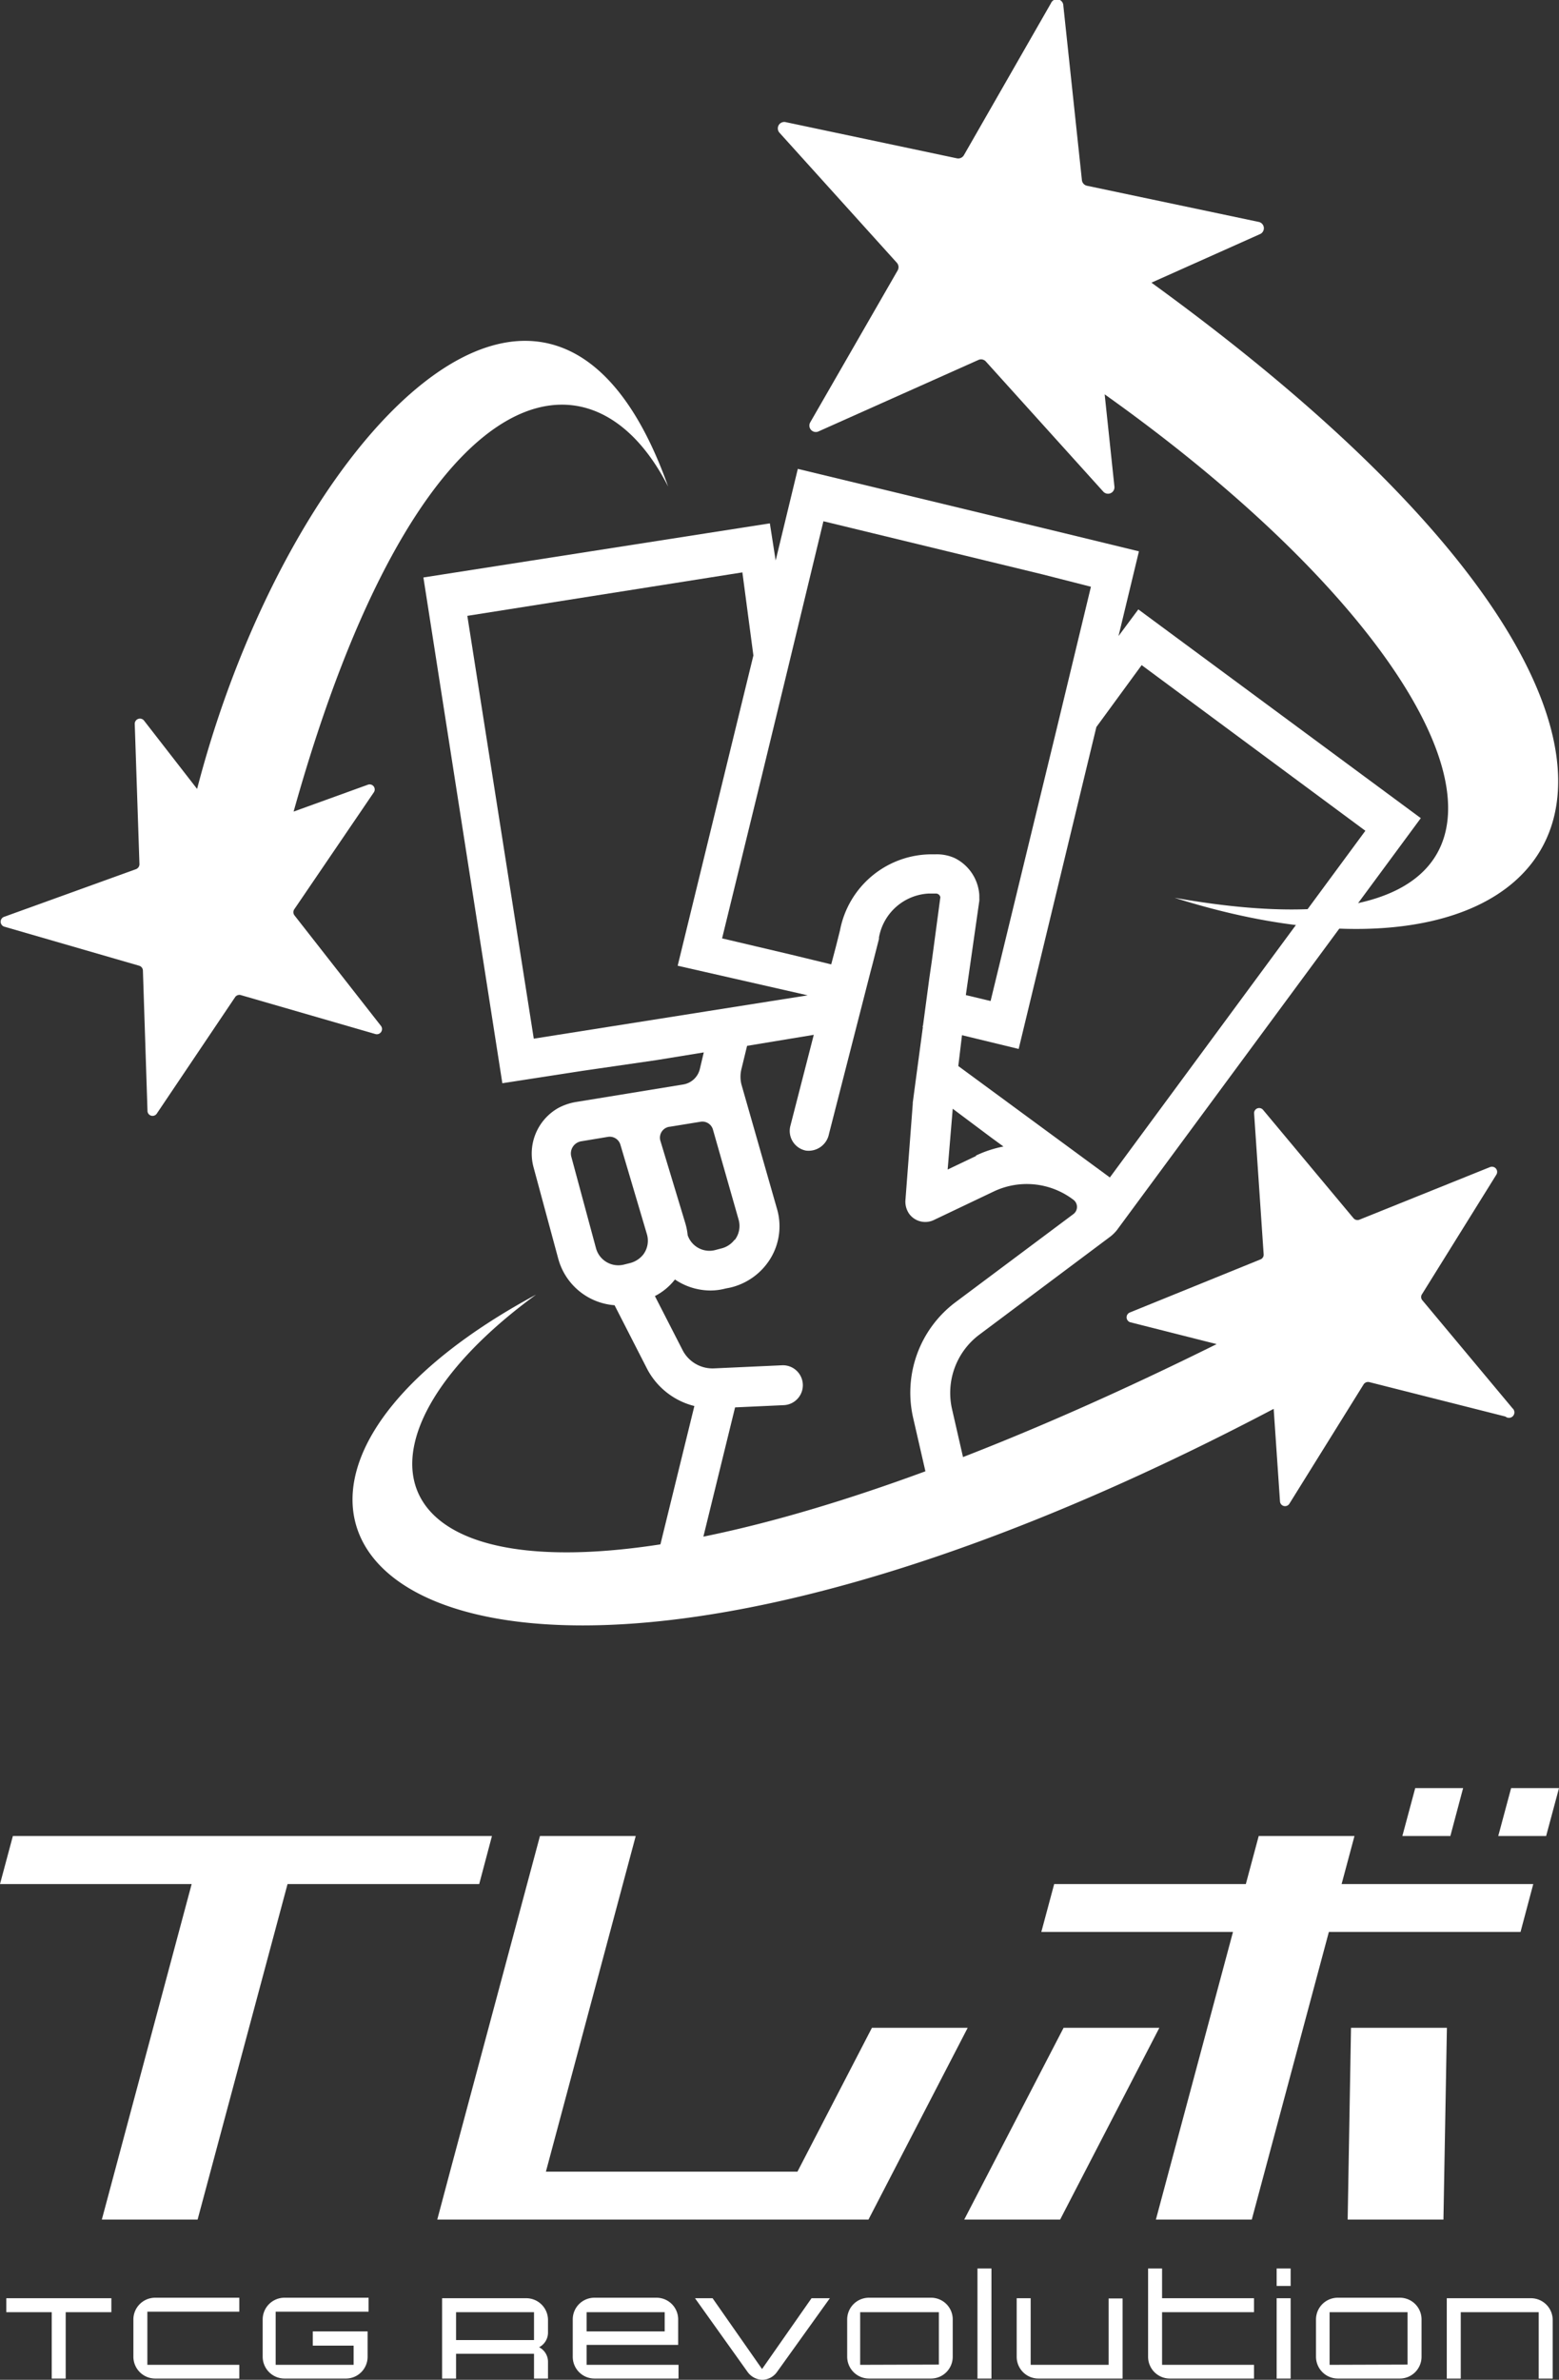
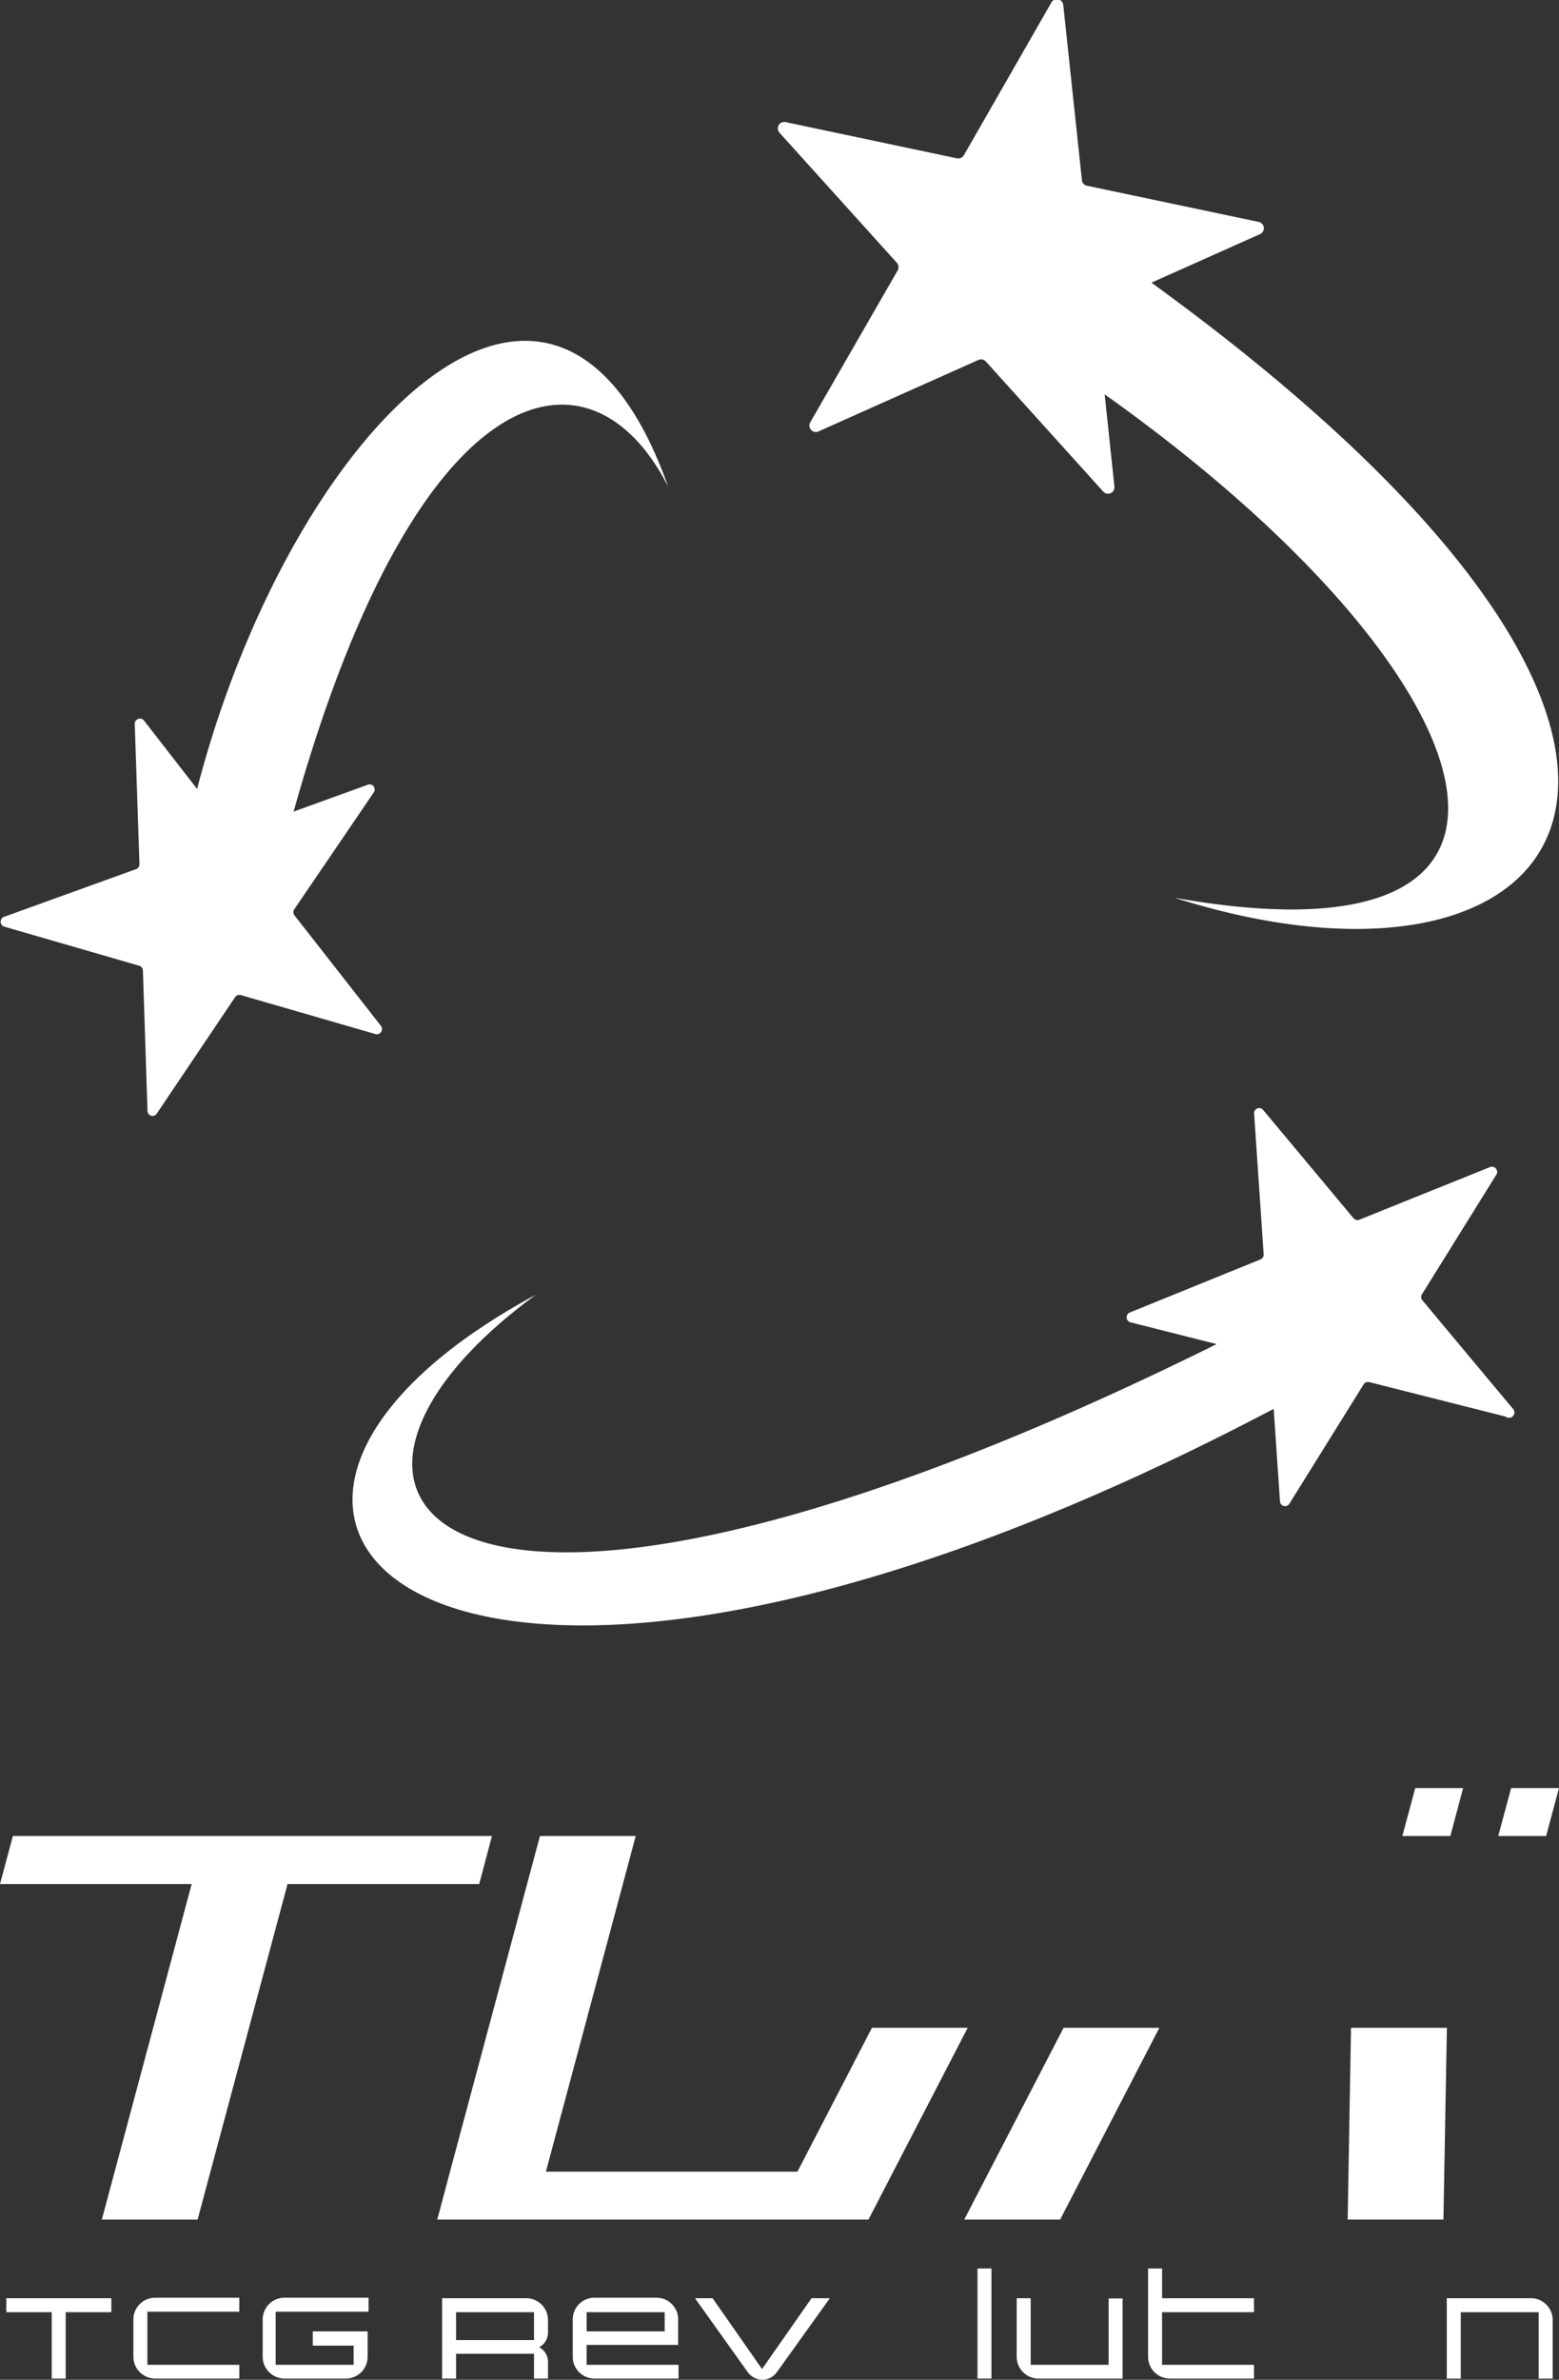
<svg xmlns="http://www.w3.org/2000/svg" id="レイヤー_1" data-name="レイヤー 1" viewBox="0 0 126 192.21">
  <rect x="0" y="0" width="126" height="192.21" fill="#333333" stroke="none" />
  <defs>
    <style>.cls-1{fill:#fff;}</style>
  </defs>
  <title>02</title>
-   <polygon class="cls-1" points="109.47 148.29 101.73 148.29 100.69 152.17 85.2 152.17 84.16 156.04 99.65 156.04 93.42 179.27 101.17 179.27 107.4 156.04 122.89 156.04 123.92 152.17 108.43 152.17 109.47 148.29" />
  <polygon class="cls-1" points="16.53 148.29 1.04 148.29 0 152.17 15.49 152.17 8.23 179.27 15.97 179.27 23.24 152.17 38.73 152.17 39.76 148.29 24.27 148.29 16.53 148.29" />
  <polygon class="cls-1" points="77.93 179.27 85.68 179.27 93.7 163.78 85.96 163.78 77.93 179.27" />
  <polygon class="cls-1" points="64.45 175.4 44.12 175.4 51.38 148.29 43.64 148.29 36.37 175.4 35.34 179.27 43.08 179.27 62.44 179.27 66.32 179.27 70.19 179.27 78.21 163.78 70.47 163.78 64.45 175.4" />
  <polygon class="cls-1" points="109.19 163.78 108.92 179.27 116.66 179.27 116.94 163.78 109.19 163.78" />
  <polygon class="cls-1" points="122.13 144.42 121.09 148.29 124.96 148.29 126 144.42 122.13 144.42" />
  <polygon class="cls-1" points="118.25 144.42 114.38 144.42 113.34 148.29 117.22 148.29 118.25 144.42" />
  <path class="cls-1" d="M9,186.75H5.31v5.36H4.18v-5.36H.51v-1.13H9Z" />
  <path class="cls-1" d="M19.34,192.11H12.55a1.77,1.77,0,0,1-1.77-1.77v-3a1.76,1.76,0,0,1,1.77-1.76h6.79v1.13H11.91V191h7.43Z" />
  <path class="cls-1" d="M29.71,190.34A1.76,1.76,0,0,1,28,192.11h-5a1.77,1.77,0,0,1-1.77-1.77v-3a1.76,1.76,0,0,1,1.77-1.76h6.79v1.13H22.28V191h6.3v-1.55h-3.3V188.3h4.43Z" />
  <path class="cls-1" d="M44.29,192.11H43.16v-2h-6.3v2H35.73v-6.49h6.8a1.76,1.76,0,0,1,1.76,1.76v1a1.33,1.33,0,0,1-.72,1.2,1.32,1.32,0,0,1,.72,1.2ZM43.16,189v-2.25h-6.3V189Z" />
  <path class="cls-1" d="M54.84,192.11H48.05a1.76,1.76,0,0,1-1.76-1.77v-3a1.75,1.75,0,0,1,1.76-1.76h5a1.75,1.75,0,0,1,1.76,1.76v2.05H47.41V191h7.43Zm-1.12-3.81v-1.55H47.41v1.55Z" />
  <path class="cls-1" d="M67.07,185.62l-4.26,5.94a1.49,1.49,0,0,1-1.2.65,1.52,1.52,0,0,1-1.2-.65l-4.24-5.94h1.42l4,5.72,4-5.72Z" />
-   <path class="cls-1" d="M77,190.34a1.76,1.76,0,0,1-1.76,1.77h-5a1.77,1.77,0,0,1-1.77-1.77v-3a1.76,1.76,0,0,1,1.77-1.76h5A1.75,1.75,0,0,1,77,187.38Zm-1.12.64v-4.23H69.52V191Z" />
  <path class="cls-1" d="M80.13,192.11H79v-8.89h1.13Z" />
  <path class="cls-1" d="M90.73,192.11h-6.8a1.76,1.76,0,0,1-1.76-1.77v-4.72H83.3V191h6.3v-5.36h1.13Z" />
  <path class="cls-1" d="M101.35,192.11h-6.8a1.76,1.76,0,0,1-1.76-1.77v-7.12h1.13v2.4h7.43v1.13H93.92V191h7.43Z" />
-   <path class="cls-1" d="M104.31,184.63h-1.13v-1.41h1.13Zm0,7.48h-1.13v-6.49h1.13Z" />
-   <path class="cls-1" d="M114.89,190.34a1.76,1.76,0,0,1-1.76,1.77h-5a1.77,1.77,0,0,1-1.77-1.77v-3a1.76,1.76,0,0,1,1.77-1.76h5a1.75,1.75,0,0,1,1.76,1.76Zm-1.13.64v-4.23h-6.3V191Z" />
  <path class="cls-1" d="M125.49,192.11h-1.13v-5.36h-6.3v5.36h-1.13v-6.49h6.8a1.76,1.76,0,0,1,1.76,1.76Z" />
-   <path class="cls-1" d="M92,49.22,90.4,51.37l1.65-6.84L86,43.06,64.48,37.87l-1.79,7.4-.47-3-28,4.37,6.38,40.85,6.47-1,6-.87L56.88,85l-.32,1.35a1.66,1.66,0,0,1-1.34,1.24L46.58,89a4.66,4.66,0,0,0-1.46.49,4.23,4.23,0,0,0-2,4.78l2,7.4a5.11,5.11,0,0,0,4.55,3.75l2.63,5.14a5.93,5.93,0,0,0,3.82,3l-3.35,13.64h3.32l3.32-13.53,3.94-.18a1.61,1.61,0,1,0-.15-3.22l-5.48.25a2.72,2.72,0,0,1-2.55-1.47l-2.24-4.37a4.87,4.87,0,0,0,1.62-1.34,5.14,5.14,0,0,0,2.86.89,4.78,4.78,0,0,0,1.23-.16L59,104a5.2,5.2,0,0,0,3.23-2.29,5,5,0,0,0,.56-4.1l-2.86-10a2.56,2.56,0,0,1,0-1.29l.45-1.85,5.39-.89-1.89,7.35a1.62,1.62,0,0,0,1.25,2A1.68,1.68,0,0,0,67,91.58l2.05-8,.49-1.91.81-3.16.18-.68.51-2,0-.12a4.31,4.31,0,0,1,4-3.54h.61a.36.36,0,0,1,.35.3l-.68,5.08L75.11,79l-.52,3.89h-.07l.07.05L74,87.33l-.23,1.73,0,.1-.59,7.75a1.72,1.72,0,0,0,.31,1.14,1.61,1.61,0,0,0,2,.48l4.81-2.29a6.22,6.22,0,0,1,6.45.66.72.72,0,0,1,0,1.16l-9.53,7.12a9.13,9.13,0,0,0-3.42,9.33l1.69,7.36h3.3l-1.85-8.08a5.88,5.88,0,0,1,2.22-6l10.6-7.93a3.2,3.2,0,0,0,.52-.52h0l.11-.15,24.44-33.11ZM52,101.31a2,2,0,0,1-1.1.71l-.48.12a1.87,1.87,0,0,1-2.25-1.32l-2-7.41a1,1,0,0,1,.13-.79,1,1,0,0,1,.67-.44l2.17-.36a.9.9,0,0,1,1,.63l2.14,7.22A1.86,1.86,0,0,1,52,101.31Zm7.36-1.17a1.91,1.91,0,0,1-1.09.7l-.49.13a1.86,1.86,0,0,1-2.2-1.2,5.26,5.26,0,0,0-.2-1l-2-6.61A.89.89,0,0,1,54.16,91l2.46-.4a.89.89,0,0,1,1,.63l2.07,7.26A1.86,1.86,0,0,1,59.39,100.14ZM43.14,83.89,37.77,49.74,60,46.23l.89,6.71L54.77,78l10.51,2.39ZM75.63,69h-.32a7.55,7.55,0,0,0-7.42,6.14l-.33,1.31-.38,1.44-3.3-.8-5.52-1.3,3.18-13,2.11-8.69,2.9-12,17.7,4.29h0l3.92,1L85.37,59l-2.09,8.59L80.06,80.85l-2-.48,1.09-7.62a1.49,1.49,0,0,0,0-.21c0-.08,0-.16,0-.24a3.59,3.59,0,0,0-2-3A3.53,3.53,0,0,0,75.63,69Zm3.25,24.37-2.29,1.09L77,89.55l3.1,2.32,1,.73A9.32,9.32,0,0,0,78.88,93.33ZM89.7,95.1l-12.25-9,.3-2.49,4.58,1.11,6.28-26,3.66-5L110.35,67.1Z" />
  <path class="cls-1" d="M93.06,22.83l8.75-3.91a.52.52,0,0,0-.1-1L87.84,15a.52.52,0,0,1-.4-.46L85.94.46a.52.52,0,0,0-1-.2L77.9,12.54a.53.53,0,0,1-.55.25L63.48,9.86a.52.52,0,0,0-.49.85l9.5,10.52a.53.53,0,0,1,.06.61L65.48,34.12a.52.52,0,0,0,.66.73l12.94-5.78a.52.52,0,0,1,.6.13l9.49,10.51a.52.52,0,0,0,.9-.4l-.79-7.46C121,54.39,129,78.57,94.93,72.51,127.55,82.84,144.91,60.44,93.06,22.83Z" />
  <path class="cls-1" d="M122.24,113.74l-7.3-8.74a.41.41,0,0,1,0-.49l6-9.64a.42.42,0,0,0-.51-.61l-10.56,4.25a.42.42,0,0,1-.48-.12l-7.3-8.74a.41.41,0,0,0-.73.3l.77,11.36a.41.41,0,0,1-.26.41L91.33,106a.42.42,0,0,0,0,.79l7,1.77c-62.92,31.17-77.65,12.52-55-4-34,18.32-7.68,44.63,59.61,9.23l.51,7.47a.41.41,0,0,0,.76.19l6-9.64a.43.43,0,0,1,.46-.18l11,2.78A.42.42,0,0,0,122.24,113.74Z" />
  <path class="cls-1" d="M15.93,63.72,11.64,58.2a.42.42,0,0,0-.75.26l.38,11.33a.43.43,0,0,1-.28.41L.33,74.05a.42.42,0,0,0,0,.79L11.25,78a.42.42,0,0,1,.3.38l.37,11.33a.41.41,0,0,0,.76.22L19,80.54a.42.42,0,0,1,.46-.17l10.89,3.15a.42.42,0,0,0,.44-.66l-7-8.94a.42.42,0,0,1,0-.49L30.21,64a.41.41,0,0,0-.48-.62l-6,2.17C33.68,30,47.67,26.88,54,39.3,44.62,12.91,23.32,35.22,15.93,63.72Z" />
</svg>